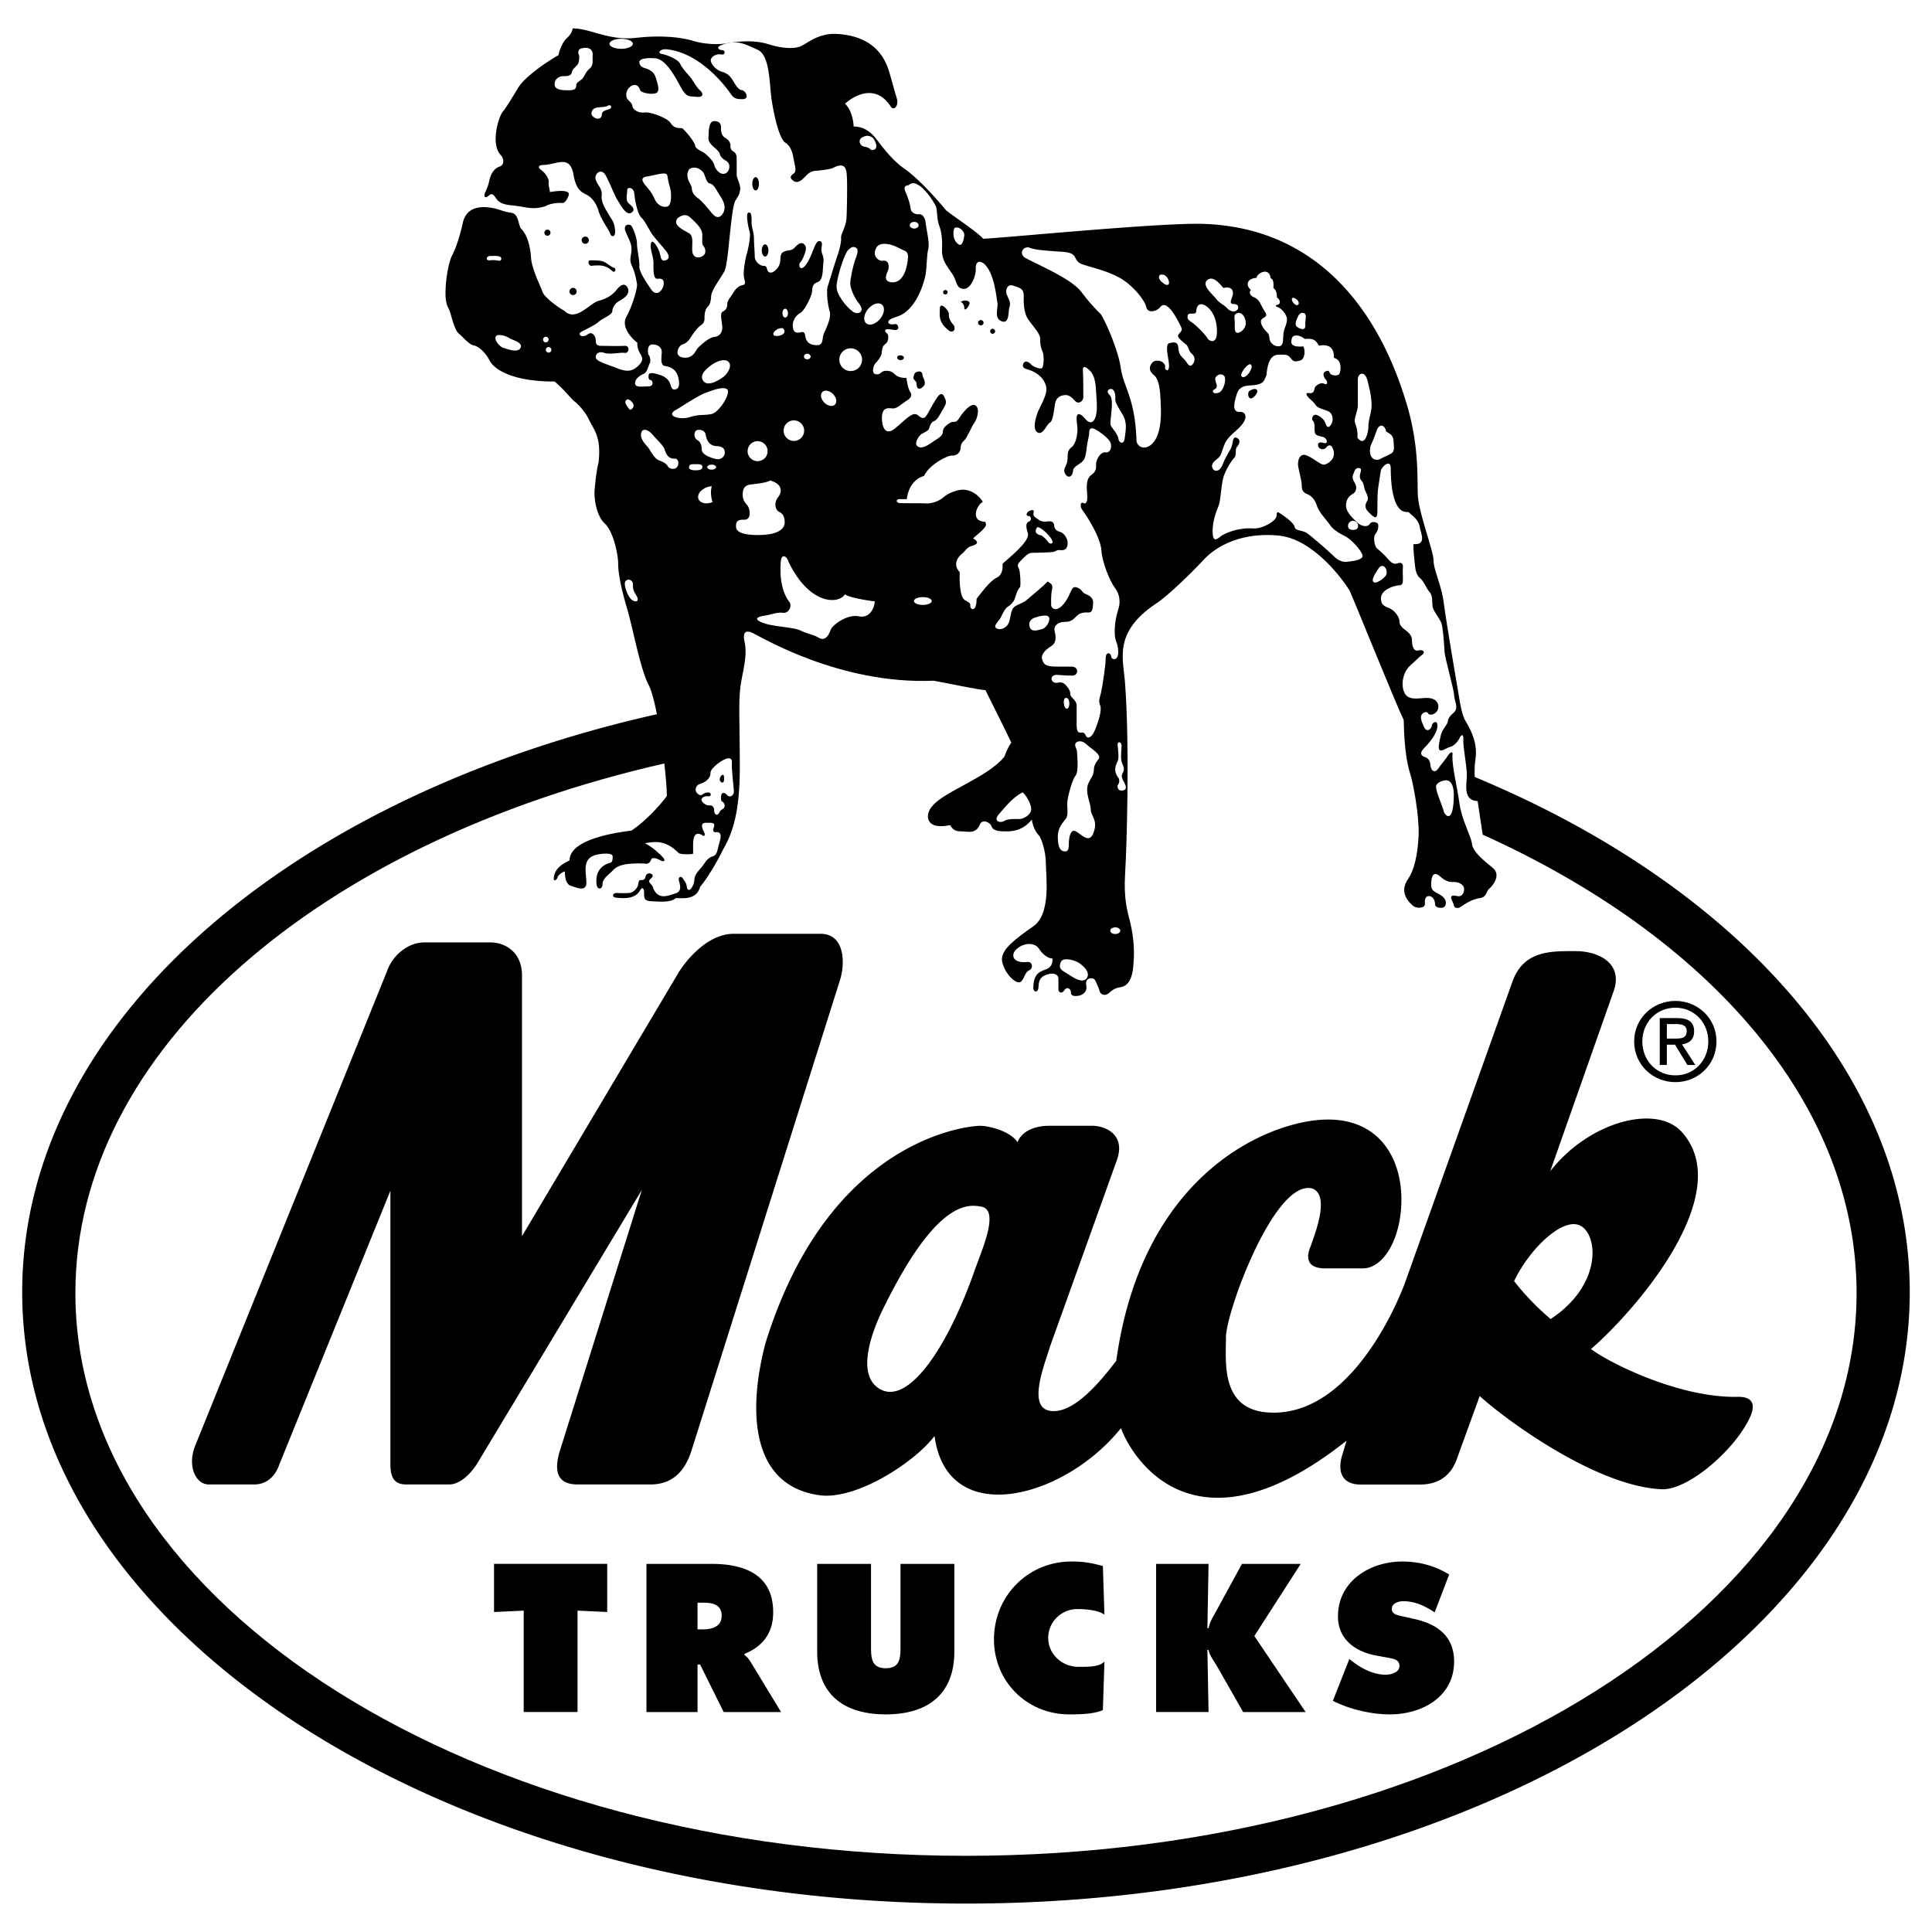
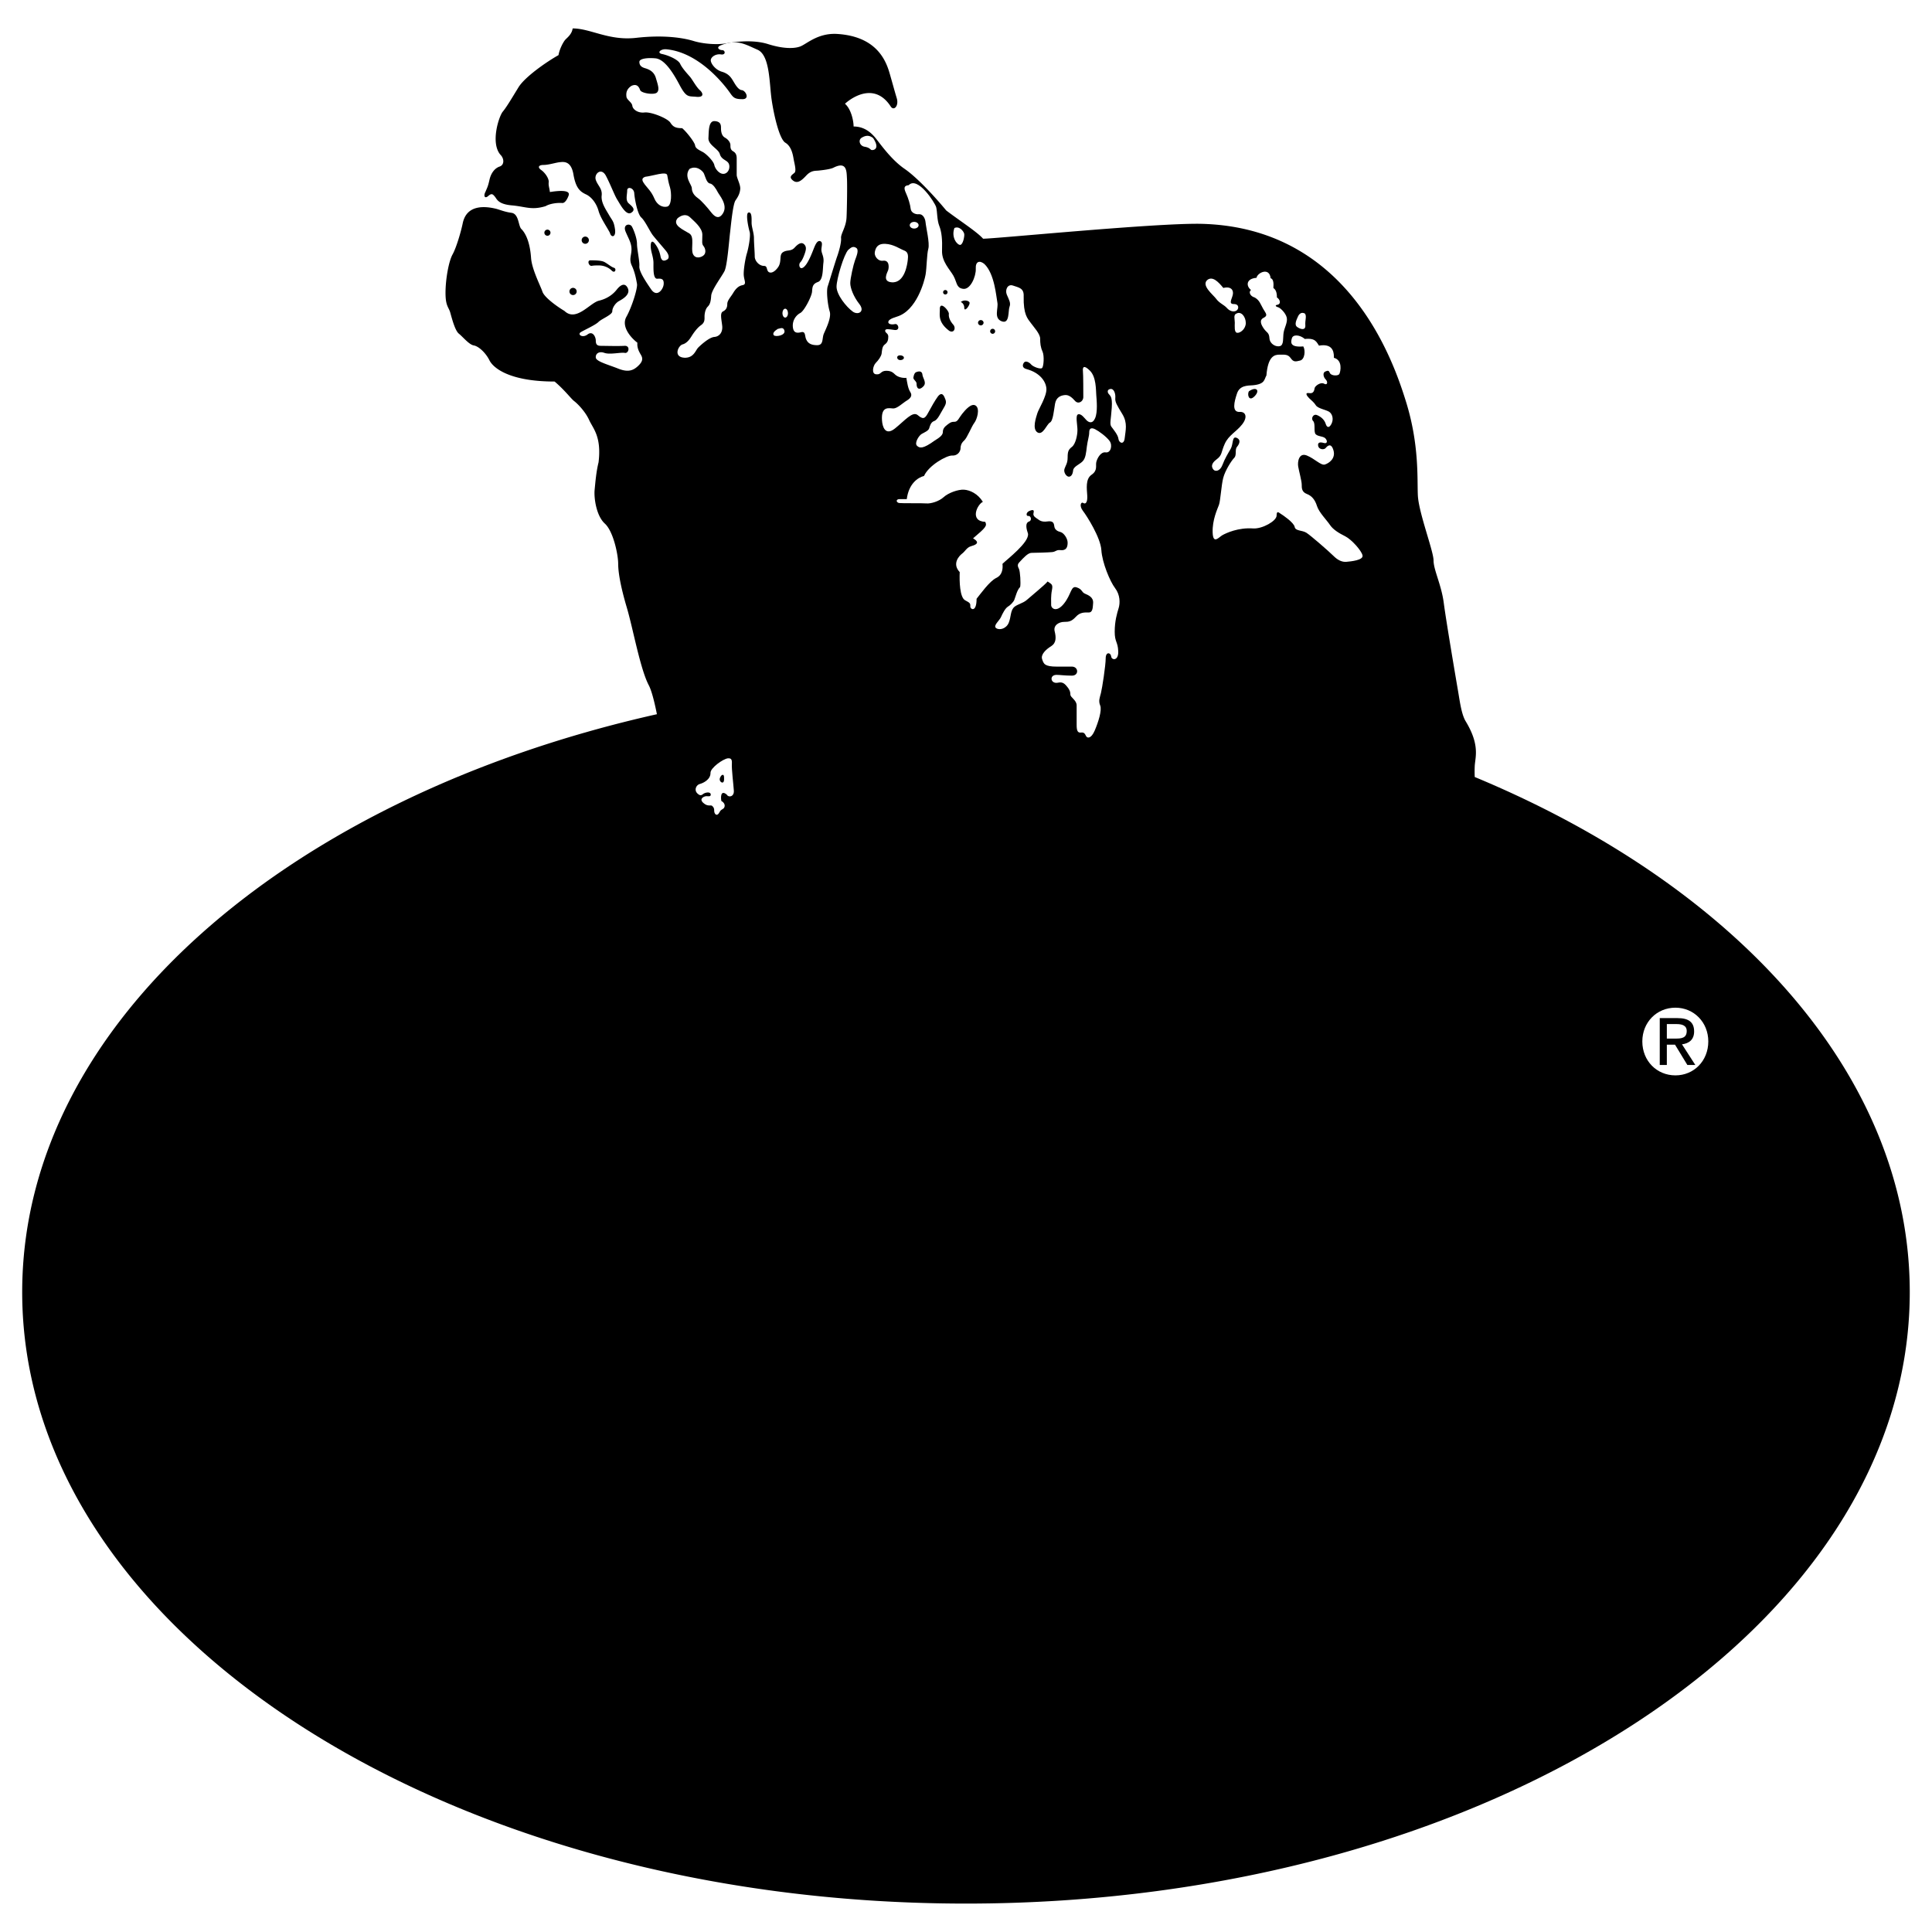
<svg xmlns="http://www.w3.org/2000/svg" height="2500" viewBox="0 0 192.756 192.756" width="2500">
  <g clip-rule="evenodd" fill-rule="evenodd">
    <path d="M0 0h192.756v192.756H0V0z" fill="#fff" />
    <path d="M147.135 77.522a12.353 12.353 0 0 1 0-1.091c.039-.861.549-2.074-.9-4.462-.43-.705-.588-1.997-.783-3.132s-1.174-6.89-1.408-8.691c-.236-1.801-1.018-3.288-1.018-4.228s-1.488-4.776-1.566-6.499c-.078-1.644.156-5.011-1.174-9.317-1.332-4.307-5.873-17.46-20.514-17.773-4.619-.079-20.436 1.487-21.688 1.487-.627-.705-2.349-1.801-3.68-2.819-1.097-1.331-2.897-3.288-4.15-4.149-1.253-.861-2.271-2.271-2.819-2.975-.548-.705-1.252-1.252-2.271-1.252 0-.549-.234-1.723-.861-2.271.783-.705 2.976-2.114 4.541.235.313.548.861 0 .627-.783-.235-.783-.313-1.096-.627-2.192-.313-1.096-1.018-3.993-5.402-4.228-1.879-.077-2.975 1.018-3.602 1.254-.626.234-1.722.234-3.21-.236-1.487-.469-3.288-.234-4.149-.078-.861.157-2.271.078-3.289-.234-1.018-.313-2.975-.626-5.715-.313-2.74.313-4.541-.939-6.342-.939-.078.548-.47.861-.705 1.096s-.626 1.018-.705 1.566c-1.253.705-3.367 2.192-3.993 3.21s-1.175 1.958-1.566 2.427c-.392.469-1.252 3.131-.235 4.306.392.392.392 1.018-.078 1.174s-.861.626-1.018 1.331-.235.783-.391 1.174c-.235.431-.079.744.273.431.353-.313.47-.156.666.078.195.235.313.744 1.683.861 1.37.118 1.958.509 3.367.078.47-.274 1.213-.352 1.684-.313.313 0 .566-.581.626-.783.196-.666-1.605-.353-1.879-.313-.039-.392-.157-.626-.118-.979.039-.352-.352-.939-.744-1.214-.392-.273-.274-.509.235-.509s1.213-.235 1.605-.274 1.135-.157 1.37 1.213.666 1.723 1.253 1.997c.587.273 1.057.939 1.252 1.644.196.705.783 1.527 1.135 2.192.118.509.626.47.509-.352-.117-.822-.273-.862-.587-1.409-.313-.548-.822-1.253-.744-1.958.079-.705-.391-.979-.587-1.566-.196-.587.548-1.292 1.018-.392s.861 1.958 1.136 2.388c.274.431.861 1.604 1.37 1.292.509-.313.117-.626-.235-.939-.352-.313-.156-.861-.156-1.292 0-.43.666-.274.705.274.039.549.312 2.075.704 2.428.392.352.861 1.409 1.175 1.8.313.392.861 1.018 1.252 1.488.392.47.353.783.157.9s-.548.274-.666-.313c-.117-.587-.312-.939-.548-1.252-.235-.313-.431-.313-.431.234 0 .548.274 1.057.274 1.684s-.039 1.605.392 1.566c.431-.04.665.039.626.548-.039.509-.665 1.37-1.253.509-.587-.861-1.213-1.801-1.174-2.31.039-.509-.235-1.683-.235-2.231 0-.548-.313-1.37-.509-1.723-.195-.353-.939-.235-.626.509.313.744.587 1.135.587 1.762 0 .626-.274.979.039 1.644s.431 1.37.509 1.801c.079.431-.509 2.31-1.057 3.289-.548.979.47 2.114 1.096 2.583-.039.47.118.822.353 1.213.235.392.157.705-.313 1.136-.47.43-.979.626-1.958.235-.979-.392-2.192-.705-2.231-1.096s.313-.666.861-.47c.548.195 1.644-.079 2.036 0 .391.078.587-.744-.039-.705-.626.04-1.997 0-2.349 0-.352 0-.509-.117-.509-.509s-.313-1.018-.822-.626c-.509.392-1.057 0-.666-.235.392-.235 1.449-.705 1.762-1.018.313-.313 1.371-.705 1.371-1.057 0-.353.313-.823.665-1.018.353-.196 1.214-.666.861-1.332-.352-.665-.9-.039-1.057.157-.157.195-.666.861-1.801 1.135-.904.219-2.271 2.153-3.445 1.018-.666-.391-1.996-1.331-2.192-1.918-.195-.587-1.057-2.231-1.135-3.367-.078-1.135-.352-2.231-.939-2.857-.352-.274-.241-1.541-1.018-1.645-.587-.078-.979-.235-1.488-.391-1.253-.313-2.976-.392-3.367 1.409-.157.783-.626 2.427-1.018 3.132-.392.705-.705 2.505-.705 3.836s.313 1.41.47 1.958c.156.548.47 1.801.861 2.114.392.312 1.018 1.096 1.488 1.174.47.079 1.175.705 1.566 1.488s2.036 2.114 6.499 2.114c1.018.861 1.644 1.723 1.958 1.958.313.235 1.096 1.018 1.487 1.879s1.252 1.644.939 4.228c-.235.939-.313 1.958-.391 2.74-.079.783.156 2.584 1.018 3.367.861.783 1.331 3.132 1.331 3.993s.235 2.271.861 4.385 1.331 6.107 2.192 7.751c.274.521.555 1.597.812 2.89-36.859 8.274-63.326 30.962-63.326 57.657 0 33.692 42.159 61.007 94.162 61.007 52.003 0 94.161-27.314 94.161-61.007.001-21.582-17.298-40.547-43.403-51.392z" />
    <path d="M147.59 79.112a10.528 10.528 0 0 1-.15-1.012l.15 1.012z" />
-     <path d="M96.378 185.155c-49.074 0-88.857-25.137-88.857-56.144 0-24.33 24.498-45.044 58.757-52.837.157 1.359.252 2.555.252 3.251-.705.939-2.036 2.427-3.523 3.445-1.253.156-6.185.783-6.185 2.975-.626.313-1.41.705-1.566 1.644-.079.587.313.313.391 0 .039-.156.392-.47.705-.548 0 .509.079 1.292.626 1.448.548.156 1.566.666 1.527-.392-.039-1.057-.47-2.427 1.096-2.74.352-.078 1.527-.235 1.527.196s-.078.587-.235.626c-.156.039-1.604.352-1.37 2.192.079.548.587.47.587-.039s.509-.9.861-1.213c.352-.313.548-.979 3.328-.861.352.078.548-.078.665-.392.118-.313.666-.078.939.079.392.195.509 0 .235-.313s-1.096-1.057-1.801-1.409c.744-.079 1.918-.509 3.406 1.018.353.117 1.174.117 1.409.039.039-.626-.247-2.552.939-1.84.157.156.313 0 .157-.313-.157-.313-.47-.939.196-.939s.979-.039.744.548c-.117.313.079.43.274.391.196-.039.626.039.353.9s-.196 1.37-.744 1.527-.822.783-1.057 1.057c-.235.274-.744.744-.744 1.292s-.587 1.449-.744.705c-.039-.431-.234-.587-.392-.861-.156-.273-.509-.195-.391.235s.313 1.057-.353 1.253c-.666.195-1.722.743-2.231-.548-.04-.313-.392-.431-.392-.666s.352-.313.352-.548c0-.235-.626-.47-.744.195-.039.196-.313.274-.431.235-.117-.039-.235.079-.274.431-.039.353-.469.822-.9.862-.431.039-1.213 0-1.213 0-.47-.04-.548.43-.079.469.47.04 1.762.235 2.349-.666.117-.313.391-.431.431.039.039.47-.157.939.704.979.861.039 1.958.157 2.467-.313.626 0 2.075.235 2.427-1.136.626-.705 1.645-2.388 2.271-3.68.979-1.684 1.684-3.797 1.684-8.182s-.157-6.655.078-8.221c.235-1.566.705-2.897.392-4.384-.156-.626-.078-1.253.783-.861.861.392 8.69 5.167 18.086 4.776 1.331.235 4.619.939 5.167.939.547 1.096 2.113 4.228 2.584 5.246-.314.392-.549 1.018-.705 1.409-1.645 2.036-5.951 3.445-7.125 4.854-.861.861-.783 2.506 1.723 1.958.313.548.626.626 1.174.626s1.41.313 1.8-.705c.236-.548 1.018-.234 1.176.235.156.47.939.47 1.486.47.549 0 1.645-.078 2.506-1.175.156.862.469 1.331.705 1.566.234.234.705 1.566.705 2.818 0 1.253.547 5.011-1.254 6.264s-3.131 2.271-3.131 3.288c0 .627.586 1.723 1.291 2.153.432.274.666.195.939-.431.273-.627.432-.548.627-.705.195-.156.273-.821-.393-.743-.664.078-1.33-.118-1.33-.666s.822-1.135 1.566-1.135c.742 0 .939.392 1.135.666s.705.783 1.213.783c0 .274 0 .822-.586 1.057-.588.235-1.332.353-1.332 1.918.039.431.471.431.51-.039.039-.469 0-1.135.979-1.369.273-.118 1.018-.118 1.018.469v1.058c0 .234.312.509.588.078.273-.431.664-.157.664.234s.471.353.744.313.93-.287.783-1.057c-.156-.822.744-.822.9-.47s.352.743.432 1.057c.078.313.508.588.979.156.469-.431.822-.509 1.135-.548s1.135-.312 1.252-2.191c.195-1.84-.117-3.484-.352-4.424-.234-.94-.627-2.192-.471-4.698s.471-12.527 0-18.948c-.156-2.427-1.252-5.089 3.055-7.986 1.252-.783 3.992-3.523 4.775-4.385.783-.861 3.123-2.811 7.438-2.427 3.523.313 6.498 4.462 7.125 5.48.627 1.41 4.697 11.509 5.402 12.918.078 3.602.471 4.776.705 5.559.234.783.861 3.993.783 5.951-.078 1.957-.471 3.523-1.018 4.306-.549.783-.705 1.723.469 2.741.354.274 1.213.274 1.176-.235-.039-.509.117-.783.469-.744.352.039.549.469.549.822s.586.392.822.313c.234-.078.469-.626-.08-1.096-.547-.47-1.135-.391-1.135-1.174 0-.783.195-1.448.9-.822.705.626 1.096.548 1.41.548.312 0 .979.196.979.705 0 .509-.312.783-.666.705-.352-.079-.822-.157-.547.431.078.176.176.352.195.509.029.233.391.352.705.117.312-.235 1.174-.783 1.879-.861.703-.079.664-.744.939-.939.273-.196 1.252-1.331.352-2.075-.822-.666-1.996-1.605-2.074-2.388-.078-.783-1.018-2.349-1.254-4.072-.234-1.722-.703-3.445-.703-4.698.117-.548-.217-.425-.471 0-.234.392-.627.783-.939 1.253s-.744.274-.783-.392c-.039-.391-.234-.666-.51-.744-.273-.078-.703-.313-.117-.9.588-.587 1.332-1.527 1.332-2.231s-.559-.235-.549-.079c.02.294-.488.881-.803.176-.312-.705-.428-1.086-.098-1.351.197-.157.451-.137.51 0 .076.18.469.235.822-.117.352-.352.391-1.41-.939-1.41-.744 0-1.84.313-2.232-.509-.391-.822-.156-2.075.588-2.74s.9-.861 1.174-1.057c.354-.274.117-.548-.391-.431-.51.118-.627-.587-.627-1.057s-.391-.783-.705-1.018c-.312-.235-.547-.47-.547-.861 0-.392-.432-.979-.861-1.213-.432-.235-.979-.235-.979-1.058 0-.822 1.213-1.253 1.801-1.292.391 0 .391-.274.391-.665 0-.392-.039-.783 0-1.175s-.273-.47-.549-.352c-.273.118-.586 0-.939-.43-.352-.431-.861-.862-1.096-1.058-.234-.195-.43-1.135-.156-1.448s.312-.705.273-.939-.664-.392-.861-.039c-.195.352-.861.195-1.174-.118s-1.213-1.018-1.174-1.801.508-.979.783-1.174c.273-.196.273-.666.156-.9s-.393-.548-.234-.939c.156-.392.234-.705.586-.666.354.039.156.392.117.587-.039.196-.078.47.158.705.234.235.195.705.391 1.057.195.353.273.705.195.861s-.469.626.078 1.174c.549.548.9.861.9-.039s0-1.879.078-2.349c.08-.47.197-1.41.275-1.762.078-.353.979-1.214.979-.196s.078 4.581 1.762 4.345c.43.431.979.705 1.135 1.488.039.509.783 1.84-.627 1.722-.039.548.117 1.84.156 2.192s.119.9.51 1.214c.391.313.588.979.939 1.37.352.391.234 1.135.312 1.526.08.392.705 1.136.861 1.566.156.431.275 1.958.314 2.78s.939 3.719.979 4.58c.039.47.469 1.135-.078 1.605-.549.47-.549.705-.588.939s-.549.744-.666 1.253-.352 1.371-.117 1.527.666-.235 1.018-.313c.354-.078.783-.509.939-.861.158-.352.432-.548.393.157s.352 2.623.352 3.484c0 .851-.453 2.574 1.078 2.619l.498 3.347c22.584 10.18 37.307 26.871 37.307 45.734.002 31.012-39.781 56.148-88.854 56.148zM62.331 58.197c0 .47.353 1.488.822 1.723s.626-.078.313-.548c-.313-.47-.336-.781-.313-1.057.039-.47-.704-.744-.822-.118z" fill="#fff" />
    <path d="M72.629 75.657c-.509.059-1.756.973-1.742 1.448.02.686-.763 1.038-1.076 1.116-.313.078-.607.567-.235.939.196.195.372.234.548.078.207-.184.743-.274.783 0 .039.274-.235.196-.431.196s-.783.235-.313.666c.47.431.744.157.9.313.156.157.195.235.195.509s.274.626.548.079c.117-.235.274-.235.391-.353.118-.117.235-.47-.234-.744-.04-.235-.118-1.174.548-.626.157.313.744.235.705-.392-.039-.626-.235-2.153-.196-2.701.04-.547-.194-.528-.391-.528z" fill="#fff" />
    <path d="M71.987 77.356c-.118.137-.235.333-.157.528.078.196.392.353.411-.098s-.058-.567-.254-.43z" />
-     <path d="M77.926 55.852c-.118.901-.157 2.936.822 4.189.313.392-.039 1.174-.626 1.096-.587-.079-1.213.196-1.761.274-.548.078-1.371.274-.313.705s3.054.431 3.797.783c.744.353 1.331.431 1.723.666.391.235.9.431 1.331-.783.195-.431 1.604-1.526 2.779-1.292 1.174.235 1.565-.939 1.605-1.487-.626-.079-2.505-.353-2.975-.705-.666 1.018-3.562 1.057-5.637-3.25-.197-.627-.667-.744-.745-.196zM92.072 60.352c.489 0 .886-.173.886-.388s-.397-.388-.886-.388-.886.173-.886.388.397.388.886.388zM71.02 48.52c-.626 0-1.371.509-1.371 1.057 0 .548.705.822 1.449.509-.157-.392-.235-1.097-.078-1.566zM75.587 46.01a.997.997 0 1 0 0-1.994.997.997 0 0 0 0 1.994zM79.207 43.992a1.025 1.025 0 1 0-.001-2.05 1.025 1.025 0 0 0 .001 2.05zM83.106 39.308c-.346-.346-.819-.434-1.057-.196-.237.238-.15.711.196 1.057s.819.434 1.057.196.151-.711-.196-1.057zM84.873 37.021a1.135 1.135 0 1 0 0-2.27 1.135 1.135 0 0 0 0 2.27zM87.801 31.824c.433-.516.517-1.156.189-1.432s-.944-.08-1.377.435c-.432.515-.517 1.156-.188 1.431.327.276.943.081 1.376-.434zM80.544 35.848c.184 0 .332-.124.332-.276 0-.153-.148-.277-.332-.277s-.332.124-.332.277c0 .152.149.276.332.276zM49.468 33.567c-.195.313.353 1.018.744 1.135.392.118 1.448.548 1.723 0 .273-.548-.861-.783-1.136-.979-.274-.195-1.134-.469-1.331-.156zM54.459 34.156a.277.277 0 1 0 0-.554.277.277 0 0 0 0 .554zM54.734 35.179a.277.277 0 1 0 0-.554.277.277 0 0 0 0 .554zM48.834 25.539c.47 0 .822-.039 1.057.079s.12.46-.156.392c-.157-.04-.592-.085-.822-.04-.391.078-.509-.313-.079-.431zM64.692 35.38c-.117-.509-.039-1.057.47-1.018.509.04.861.313.861.744s-.196 1.331.313 1.409c.509.078 1.018.274 1.253.9.235.626.235 1.292-.117 1.409-.353.118-.47-.039-.587-.47-.117-.431-.509-.783-1.018-.939-.509-.156-1.057-.313-1.135-.039-.079.274 0 .548.195.548.196 0 .353.626-.235.626-.587 0-1.331.157-1.331-.313s.509-.783.861-.94c.353-.156.431-.705.587-1.018s.04-.742-.117-.899zM62.408 40.019c-.117.195.274.665.392.822.117.156.665-.274.273-.705-.39-.431-.547-.313-.665-.117zM70.751 36.596c.548-.47 1.487-.9 1.918-.509.431.392-.079 1.213-.509 1.527-.431.313-1.488.979-1.958.431s.157-1.135.549-1.449zM67.533 40.84c.47-.274 2.114-1.37 2.858-1.644s1.879-.705 2.192-.313c.313.391-.822 2.271-1.604 2.427-.783.157-1.175 0-2.192.313-1.019.313-2.507-.157-1.254-.783zM69.574 43.914c-.431-.313-.313-.861-.079-.979s.822-.039.9.392.274 1.135 1.057 1.174c.783.039.861.391.861.666 0 .274-.274.822-1.057.587-.783-.234-1.253-.509-1.253-.979s-.194-.743-.429-.861zM64.107 42.938c.47-.235.939.352 1.214.666.274.313.861.861.979 1.214.117.352.313.979 1.018.939.51-.029.509 1.057-.196 1.018s-.215-.45-1.331-.822c-.587-.235-.861-1.018-1.214-1.409-.352-.393-.901-1.019-.47-1.606zM68.745 46.588c.039-.313.352-.274.626-.274s.705-.039.705.274c0 .312-.428.333-.666.333-.235-.001-.705-.021-.665-.333zM71.003 46.856c.245 0 .443-.112.443-.249 0-.138-.198-.25-.443-.25s-.443.112-.443.25c.001.138.199.249.443.249zM74.962 48.33c-.666.079-.862.392-.862 1.018s.313.861.509 1.135c.195.274.431 1.409-.392 1.37s-.783.431-.783.666.04.861 2.192.861c2.153 0 2.662-.705 2.662-1.252 0-.549-.156-.862-.548-1.058-.392-.195-.548-.9-.118-1.448s.47-1.331-.783-1.683c-.428.235-1.212.313-1.877.391zM99.752 81.129c.391-.431 1.213-1.527 2.27-2.075.393.313.861 1.174.861 1.683 0 .509-.705.979-1.213.979-.51 0-1.096-.039-1.488.196-.391.234-1.213.039-.43-.783zM111.271 93.188c.275 0 .498-.148.498-.332s-.223-.332-.498-.332-.498.148-.498.332.223.332.498.332zM105.889 95.891c.312-.392 1.408-.079 1.84.234.43.312 1.057.9.705 1.448-.354.548-1.176.078-1.762-.313-.623-.414-1.215-.548-.783-1.369zM107.418 74.038c-.354.313.039.626.039.979 0 .352.195 1.957-.158 2.388-.352.431-.82 2.231-.82 2.779s.117 1.175-.158 1.527c-.273.353-.781.862-.781 1.762 0 .901.195 1.371.547 1.449.354.078.549 0 .549-.666s.156-1.644.742-1.292c.588.353 1.322 1.222 1.723.118.471-1.292-.273-1.645-.273-2.31 0-.666-.627-1.762-.234-2.623.311-.685.508-.705.549-1.449.014-.276.156-.587.469-.979s-.705-1.018-1.018-1.292c-.317-.274-.668-.626-1.176-.391zM111.51 74.375c.039.509.156 1.214 0 1.566s-.51.94.117 1.723a.705.705 0 0 1-.078.626c-.117.156-.039.626.391.587.432-.039.471-.313.275-.705-.197-.392-.393-.666-.236-.979.158-.312.236-.47 0-.979-.234-.509-.078-1.409-.078-1.801s-.43-.547-.391-.038zM106.277 69.646c-.275.157-.119 1.136.195 1.057.313-.078.313-1.214-.195-1.057zM102.305 25.74c1.723.9 4.619 2.114 5.598 3.406.979 1.292 1.566 1.84 1.879 2.153.312.313 1.762 3.484 2.035 5.402.275 1.918 1.41 2.975 1.566 7.125-.039.783.939 1.252 1.723.274s.744-2.897.705-3.68c-.039-.783-.039-2.466-.666-2.976-.627-.509-.432-.939-.195-1.253.234-.312.861-.234 1.096 0 .234.235.195.274.195.509s.393.47.393-.196-.471-2.153.039-2.271c.508-.117.859-.156.9.548.039.705.469.9.703 1.213.236.313.432.744.744.313.314-.431.117-.822-.156-1.057s-.312-.705-.51-.861c-.195-.157-.861-.666-.822-.9.041-.235.471-.431.354-.744-.117-.313-.744-1.527-1.174-1.958-.432-.431-.705-.47-.979-.118-.275.353-1.215.666-1.371-.039-.156-.705-1.371-2.192-2.623-2.897s-2.818-1.057-3.289-1.213c-.469-.157-.9-.195-1.174-.822-.273-.626-1.174-.548-2.035-.626-.861-.079-1.918-.118-2.506-.353-.587-.231-1.174.552-.43 1.021zM115.721 27.429c-.195.235-.039.509.195.705.234.195.469.392.666.235.195-.157-.158-1.175-.861-.94zM119.34 31.15c-.156.176-.215.137-.352.137s-.449-.02-.488.176-.061.411.332.646c.391.235 1.371 1.193 1.625 1.625.176.333.979.666.959-.685s-.529-2.192-1.195-2.584c-.41-.215-.842-.176-.881.685zM121.307 37.62c.176-.254.549-.392.822-.117.273.274-.039 1.526-.549 1.683-.59.181-.725-.196-.391-.352.375-.178.156-.548.117-.705-.038-.156-.117-.431.001-.509zM124.139 36.792c.215-.235.475-.554.666-.411.312.234-.447 1.461-.881 1.213-.276-.156.137-.665.215-.802zM128.92 29.75c.156-.157.803.274.627.607-.178.332-.803-.334-.627-.607zM143.303 78.697c.039.411.607 1.742.725 2.212s.979 1.37 1.018-1.488c.02-1.213-.373-1.762-1.135-1.507-.765.255-.647.627-.608.783zM134.996 52.87c.275 0 .498-.105.498-.381a.499.499 0 1 0-.996 0c0 .275.223.381.498.381zM137.594 56.624c-.273.43-.783 1.135-.588 1.409s.861-.157 1.215-.548c.351-.392-.078-1.41-.627-.861zM136.734 44.5c.234-.509.391-.9.625-1.565.236-.666.783-.626.939.117.432.274.705.353.744 1.018.039.666.117.979-.312 1.214-.432.235-.666.313-1.018.509-.353.195-1.253.117-.978-1.293zM135.432 43.661c.039-.627-.078-1.018-.234-1.449s.273-1.213.273-1.762v-2.584c0-.626.705-.979.98.157.273 1.135.352 1.488.391 2.271.039.783-.312 1.526-.312 2.192-.001.666-.354 2.193-1.098 1.175zM61.974 4.869c.642 0 1.163-.223 1.163-.498s-.521-.499-1.163-.499-1.163.223-1.163.499.521.498 1.163.498zM57.722 5.401c-.078-.392.039-.587.626-.626.587-.039.822.313.783.783-.039.47.118.94-.313 1.292-.431.353-.509.861-.822 1.097-.313.234-.509.313-.509.626s-.235.431-.705.431-1.448.039-1.448-.587.548-.822.9-.822.743 0 .822-.392c.078-.392.509-.587.626-.861.119-.275.158-.784.04-.941zM59.146 11.608c-.235-.196-.157-.666.234-.822.392-.157.9-.039 1.253-.235s.509.235.117.352c-.392.118-.705.196-.705.548.001.353-.43.588-.899.157zM54.459 13.146a.277.277 0 1 0 0 0z" fill="#fff" />
    <path d="M54.617 23.521a.305.305 0 1 0-.305-.305c0 .169.136.305.305.305zM57.174 29.439a.36.36 0 1 0 0-.72.36.36 0 0 0 0 .72zM58.393 24.324a.36.36 0 1 0 0-.72.36.36 0 0 0 0 .72zM58.872 25.974c.431 0 1.096 0 1.409.157.313.156.705.509.979.587.274.078.118.626-.234.274-.338-.338-.822-.509-1.253-.509s-.47 0-.744.039c-.275.039-.471-.509-.157-.548z" />
    <path d="M67.606 21.771c.431-.353.901-.431 1.253-.079.353.352 1.214 1.018 1.214 1.723s-.078.9.117 1.135c.196.235.274.666.039.9-.234.235-.861.431-1.096-.118-.235-.548.195-1.683-.353-2.036-.547-.351-1.761-.821-1.174-1.525zM68.789 16.855c.704-.392 1.331.196 1.448.47.118.274.274.94.587.979.313.039.626.548.783.861.157.313 1.018 1.253.548 2.075-.47.822-.979.235-1.252-.117s-.9-1.096-1.292-1.37-.587-.626-.587-.979c-.001-.353-.823-1.136-.235-1.919zM64.379 17.637c.744-.078 2.114-.587 2.192-.156.078.43.117.704.274 1.213.157.509.196 1.8-.274 1.918s-1.018-.157-1.292-.822c-.274-.666-.705-1.058-.939-1.37-.235-.314-.43-.627.039-.783z" fill="#fff" />
    <path d="M63.01 8.56c-.548.352-.548.783-.509 1.096.039.313.548.548.587.9.04.353.548.744 1.214.666.666-.079 2.31.587 2.583 1.018s.548.548 1.174.548c.431.353 1.253 1.41 1.292 1.723.039.313.431.47.783.666.352.196 1.057.9 1.135 1.292.079.391.549.979 1.018.861.47-.117.587-.744.392-1.057s-.705-.353-.861-.9c-.157-.548-1.175-.9-1.136-1.605s0-1.723.626-1.684.626.431.626.705c0 .274.039.744.392.94.352.196.548.509.548.744s0 .47.274.626c.274.157.352.392.352.705v1.644c0 .313.392.979.353 1.41-.039.43-.196.743-.47 1.135s-.47 2.623-.548 3.25c-.079.626-.274 3.25-.548 3.797s-1.292 1.879-1.331 2.466c-.039.588-.117.862-.352 1.097s-.313.705-.313.979.04.587-.352.861c-.392.274-.744.783-.94 1.096-.195.313-.47.705-.9.822-.431.118-.979 1.292.235 1.331.9 0 1.057-.744 1.331-1.018s1.096-1.018 1.604-1.057c.509-.039.862-.47.783-1.135-.078-.666-.234-1.253.079-1.409.313-.157.43-.392.43-.744 0-.353.353-.705.587-1.097.235-.391.509-.705.94-.783.43-.078.156-.47.117-.979s.156-1.684.313-2.192.392-1.762.274-2.153c-.118-.392-.431-1.84-.118-1.918.35-.087.313.587.313 1.018s.235 1.018.235 1.527c0 .509.079 1.41.079 1.84 0 .43.43.939.939.939.313 0 .235.353.392.548.157.195.548.195.979-.392s.078-1.252.509-1.526.783-.039 1.174-.47c.392-.43.705-.548.939-.313.235.235.196.509.079.861-.118.353-.274.744-.47.939s-.079.822.352.47.822-1.409.979-1.801c.157-.392.353-.9.666-.783.313.118.078.587.117.939.039.353.274.627.196 1.214s0 1.723-.548 1.918c-.548.196-.548.509-.587.979-.04.47-.783 1.918-1.174 2.114a1.425 1.425 0 0 0-.744 1.331c.039.626.352.705.822.587s.353.352.509.705c.157.353.431.587 1.096.587.666 0 .47-.665.666-1.135s.783-1.605.587-2.231c-.196-.626-.353-2.036-.196-2.506.157-.469.744-2.427.939-2.975.196-.549.431-1.41.391-1.84-.039-.431.509-1.096.548-2.075.04-.783.079-3.171.04-3.876-.04-.704 0-1.761-1.371-1.057-.352.157-1.096.235-1.448.274-.353.039-.744-.039-1.253.509-.509.548-.9.822-1.331.47-.431-.353-.079-.548.156-.744s0-.939-.078-1.409-.235-1.253-.822-1.605-1.135-2.701-1.37-4.306c-.235-1.605-.156-4.424-1.409-4.972-1.253-.548-2.075-1.097-3.68-.431-.47.195-.157.47.156.47s.392.509-.117.43c-.509-.078-.979.235-1.018.548s.431.979 1.096 1.175c.666.195.9.548 1.096.861s.509.94.9.979.822.9.079.9c-.744 0-.901-.117-1.253-.626-.353-.509-2.897-3.993-6.303-4.345-.587-.079-1.057.353-.47.469.587.118 1.605.548 1.801.979.195.431.744 1.018.979 1.292s.626 1.018.979 1.331c.353.313.431.744-.353.665-.783-.078-.979.118-1.683-1.213S66.257 5.9 65.396 5.821c-.861-.079-1.605.039-1.605.352s.157.509.548.626.9.313 1.096.979.391 1.175.117 1.449-1.566.078-1.683-.235c-.115-.315-.311-.668-.859-.432zM87.112 13.776c-.392-.313-.744-.274-1.136-.039-.391.235-.195.822.274.9s.548.235.666.313.979.001.196-1.174z" fill="#fff" />
-     <path d="M75.39 19.002c.184 0 .332-.297.332-.665 0-.367-.148-.664-.332-.664s-.332.297-.332.664c0 .368.149.665.332.665zM76.334 25.596c.184 0 .332-.272.332-.609 0-.336-.148-.609-.332-.609s-.332.273-.332.609c0 .337.149.609.332.609z" />
    <path d="M78.341 31.686c.152 0 .276-.198.276-.442s-.123-.444-.276-.444c-.153 0-.277.198-.277.443s.124.443.277.443zM77.594 32.818c-.313.195-.548.431-.392.626.156.196 1.207.031 1.057-.47-.117-.391-.43-.195-.665-.156zM88.103 26.012c-.509.078-.901-.47-.823-.861.079-.392.235-.861 1.057-.822s1.448.509 1.879.666.392.587.353.939c-.039.353-.278 2.337-1.605 2.231-.979-.078-.431-.979-.352-1.213.078-.236.156-1.019-.509-.94zM84.636 24.924c-.431.431-1.174 2.896-1.174 3.68s.939 1.996 1.644 2.505c.548.353 1.214-.039.626-.783-.587-.744-.901-1.605-.901-2.075s.313-1.84.47-2.271.431-1.057.118-1.252c-.313-.196-.509-.039-.783.196zM91.207 22.802c.245 0 .443-.149.443-.333 0-.183-.198-.332-.443-.332s-.442.149-.442.332c-.001.184.197.333.442.333zM95.222 22.749c.509-.235.939.352.979.587.039.235-.118 1.057-.392 1.096-.273.04-.939-.704-.587-1.683z" fill="#fff" />
    <path d="M90.661 18.476c-.47.039-.509.274-.274.783s.431 1.174.47 1.566c.039.391.469.587.822.548s.626.352.666.822c.04.47.43 2.075.274 2.623-.156.548-.156 1.918-.274 2.583-.118.666-.9 3.602-2.858 4.189-.626.196-.861.353-.861.548 0 .196.313.274.665.196.353-.078.548.666-.039.587-.587-.079-.939-.157-.939.079 0 .234.313.234.313.587 0 .352-.079.587-.353.783s-.274.626-.313.901c-.039.273-.313.665-.587.939-.274.274-.47 1.135.078 1.135.47.039.392-.352.979-.352s.744.274.939.431c.195.156.587.313 1.057.274.078.431.156 1.057.391 1.409.235.353.04.626-.352.861-.392.235-.94.783-1.331.783-.392 0-1.253-.313-1.135 1.213.039.587.313 1.566 1.292.783.979-.783 1.762-1.761 2.271-1.331.509.43.705.391 1.018-.196.313-.587.744-1.331.979-1.645.235-.313.47-.391.666.039.196.431.235.588-.078 1.097s-.587 1.174-.939 1.292c-.352.118-.431.509-.509.744-.079.235-.47.392-.744.548s-.744.9-.47 1.174.626.313 1.762-.509c.509-.313.822-.548.822-.861s.157-.509.47-.744c.313-.234.392-.274.705-.274.313 0 .431-.391.744-.783s.94-1.135 1.369-.822c.432.313.119 1.37-.156 1.723-.273.353-.704 1.488-1.017 1.762-.313.274-.352.587-.352.783s-.196.744-.862.705c-.548 0-2.31.979-2.779 2.036-.626.156-1.526.783-1.722 2.31h-.705c-.431 0-.353.353-.04.392s2.271 0 2.702.039 1.252-.196 1.722-.626 1.449-.783 2.036-.744c.587.039 1.371.392 1.878 1.213-.547.235-1.37 1.918.236 1.997.195.392.078.548-1.215 1.644.393.235.723.532-.195.783-.432.118-.588.509-.901.744-.313.235-1.018 1.018-.235 1.84-.039.9 0 2.545.548 2.818.548.274.509.353.509.626 0 .274.625.626.625-.783.354-.431 1.293-1.762 1.959-2.075.664-.313.664-1.018.625-1.41.432-.43 2.701-2.153 2.545-3.014-.117-.352-.352-1.057.117-1.213.314-.117.158-.587-.078-.548-.234.04-.273-.352.117-.509.393-.157.471-.078.393.235-.078.313.273.47.43.587.158.118.393.313.939.235.549-.078.666.117.705.47s.314.509.627.587c.312.079.705.626.705 1.058 0 .43-.119.822-.744.743-.393-.039-.432.157-.783.196-.352.039-1.723.078-2.074.078-.354 0-.783.47-1.215.939-.234.235-.156.431-.039.665.117.235.195 1.449.117 1.801-.312.313-.436.913-.586 1.292-.078.195-.391.53-.627.665-.273.157-.549.705-.705 1.057s-.822.861-.469 1.096c.352.235 1.018.039 1.252-.548.234-.587.156-1.096.471-1.488.252-.315.939-.431 1.33-.783.393-.353 1.84-1.527 2.074-1.84.393.274.549.274.432.861s-.078 1.135-.078 1.488c0 .352.547.783 1.291-.157s.666-1.801 1.254-1.605c.586.196.469.47.822.626.352.156.859.353.82.939-.039.352 0 .939-.43.939s-.861-.039-1.291.431c-.432.47-.705.509-1.176.509-.469 0-1.096.313-.939.939.156.627.156 1.175-.352 1.488-.51.313-1.057.822-.9 1.292.156.469.234.744 1.488.744h1.525c.627.039.666.9-.039.9s-1.213-.078-1.527-.078c-.312 0-.508.156-.508.391s.234.47.627.392c.391-.078.586 0 .859.313.275.313.393.548.393.861 0 .313.627.548.627 1.096v1.958c0 .587.117.783.43.744.314-.039.393.118.51.353s.508.274.861-.548c.352-.822.744-2.035.547-2.505-.195-.47-.039-.783.078-1.252.119-.47.471-2.74.471-3.445 0-.705.508-.587.547-.196.039.392.744.47.705-.509-.039-.979-.352-.9-.352-1.958 0-1.057.234-1.84.391-2.349s.156-1.331-.352-1.997c-.51-.666-1.291-2.544-1.371-3.797-.078-1.252-1.447-3.406-1.84-3.915-.391-.509-.195-.939.039-.783.236.156.432-.078.393-.744-.039-.666-.195-1.644.43-2.074.627-.431.393-.901.471-1.253.078-.353.43-1.058.939-.979.508.078.705-.705.391-1.136-.312-.431-1.057-.979-1.447-1.175-.393-.195-.588-.078-.588.313s-.156.783-.234 1.409c-.078.627-.117 1.175-.432 1.488-.312.313-.9.509-.939.9-.039.391-.195.626-.43.626-.236 0-.549-.431-.432-.783.117-.352.314-.548.314-1.135 0-.588.078-.783.43-1.058.354-.274.549-1.135.549-1.683s-.234-1.487.078-1.566c.312-.078.627.392.822.587s.586.43.861-.196c.273-.626.156-1.801.117-2.31-.039-.509 0-1.801-.627-2.427-.627-.626-.744-.353-.705.039s.039 2.114.039 2.583-.508.744-.82.392c-.314-.352-.627-.626-1.02-.587-.391.039-.861.195-.979.861-.117.666-.195 1.722-.508 1.879-.314.156-.705 1.331-1.254.979-.547-.353-.117-1.527 0-1.918.117-.392.939-1.684.9-2.427s-.664-1.605-1.957-1.958c-.51-.117-.43-.47-.273-.666s.508-.039.705.196c.195.235.939.509 1.096.353.156-.157.234-1.214.039-1.645s-.234-.822-.234-1.292c0-.469-.627-1.135-.939-1.565-.314-.431-.744-.822-.705-2.662.039-.822-.51-.861-1.057-1.057-.549-.196-.822.43-.627.9s.43.822.273 1.213c-.156.392.039 1.762-.783 1.449s-.312-1.292-.43-1.879c-.117-.587-.273-2.857-1.293-3.836-.469-.392-.9-.274-.861.47.039.744-.547 2.192-1.33 1.996-.626-.117-.548-.665-.9-1.292-.353-.626-1.175-1.41-1.136-2.505.039-1.097-.039-1.879-.274-2.466-.235-.587-.196-1.449-.313-1.879-.119-.427-1.841-3.128-2.741-2.188z" fill="#fff" />
    <path d="M89.517 35.689c.039.352.666.274.666 0s-.705-.352-.666 0zM91.366 37.149c.353-.157.626-.118.666.235s.43.783.118 1.135c-.313.353-.705.431-.705-.274-.039-.235-.353-.392-.313-.587.038-.196.077-.391.234-.509zM93.768 30.894c0 .548-.196 1.253.939 2.113.47.274.705-.273.392-.626s-.47-.744-.431-1.057c.039-.313-.939-1.409-.9-.43zM94.315 29.379a.221.221 0 1 0 0-.443.221.221 0 0 0 0 .443zM97.855 32.464a.277.277 0 0 0 .277-.276.278.278 0 0 0-.554 0c0 .152.125.276.277.276zM99.037 33.302c.137 0 .248-.111.248-.249s-.111-.249-.248-.249a.249.249 0 1 0 0 .498zM95.852 30.144c.235-.235.705-.196.861 0 .157.195-.509 1.108-.509.548 0-.314-.235-.548-.352-.548z" />
    <path d="M110.568 39.241c.195.274.43.274.352 1.449s-.234 1.605-.039 1.879c.197.274.666.822.705 1.213.039.392.549.666.627-.078.078-.744.312-1.487-.236-2.388-.547-.9-.742-1.213-.703-1.605s-.117-.979-.51-.9c-.391.078-.196.43-.196.43zM120.486 27.907c.508-.353 1.057.196 1.566.822.781-.195 1.057.235.938.705-.117.47-.43.901.119.901.547 0 .508.509.234.665-.273.157-.666.04-.939-.274-.273-.313-.744-.47-1.057-.9-.314-.432-1.566-1.371-.861-1.919zM123.354 31.287c-.314.118-.158.548-.158.9s-.078.979.236 1.018c.312.039.861-.392.861-.979 0-.586-.432-1.213-.939-.939zM130.195 31.286c-.354-.195-.588.039-.705.313-.117.274-.393.783-.078 1.018.312.235.861.392.822-.157-.039-.547.157-.899-.039-1.174zM125.363 27.718c.078-.509 1.291-1.096 1.408.039.275.079.314.47.275.979.234.157.352.431.352.939.312.196.471.666 0 .744-.234.039-.078.196.117.235s.744.548.861 1.018c.117.47-.234 1.018-.312 1.526s.039 1.214-.354 1.331c-.391.118-1.018-.195-1.057-.783-.039-.587-.273-.548-.547-.939-.275-.392-.51-.862-.039-1.096.469-.235.234-.431-.041-.9-.273-.47-.352-.861-.859-1.136-.432-.117-.627-.548-.354-.744-.506-.391-.506-1.135.55-1.213zM126.352 37.457c-.234.392-.117.861-1.332.979-.547.039-1.33 0-1.604.822-.275.822-.549 1.879.273 1.84.588-.039.822.509.234 1.252-.586.744-1.33 1.057-1.723 1.918-.391.861-.234 1.135-.822 1.566-.586.431-.508.783-.312 1.018.195.234.666.156.9-.47.234-.626.549-1.135.822-1.605s.117-1.292.588-1.096c.469.196.273.626.039.901-.236.273 0 .822-.275 1.096-.273.274-.9 1.253-1.096 1.997s-.273 2.271-.43 2.701c-.158.431-.666 1.488-.627 2.741.039 1.252.627.469.979.273.354-.195 1.566-.783 3.094-.665.898.039 2.309-.744 2.309-1.292s.234-.274.432-.157c.195.118 1.291.861 1.369 1.292s.744.313 1.174.587c.432.274 2.271 1.879 2.701 2.31.432.431.861.626 1.293.587.43-.039 1.684-.156 1.605-.626-.078-.469-1.098-1.605-1.723-1.918-.627-.313-1.215-.666-1.527-1.135s-1.096-1.253-1.293-1.879c-.195-.626-.508-1.018-1.018-1.214-.508-.195-.508-.587-.508-.939s-.273-1.331-.352-1.801c-.08-.47.078-1.409.859-1.096.783.313 1.41 1.018 1.801.901.393-.118 1.098-.587.861-1.41-.234-.822-.625-.43-.781-.234-.158.196-.666.156-.744-.196s.156-.431.547-.313c.393.117.393-.235.156-.47-.234-.235-.9-.156-1.018-.509-.117-.352.039-.979-.195-1.213-.234-.235 0-.744.391-.587.393.157.744.47.863.862.117.391.352.469.586 0 .234-.47.078-1.019-.273-1.214-.354-.196-1.096-.313-1.293-.626-.195-.313-.43-.47-.664-.705-.236-.235-.471-.587 0-.509.469.079.508-.313.547-.509s.588-.626.939-.43c.354.195.393-.196.158-.431-.236-.235-.314-.666-.041-.783.275-.118.354-.118.471.156.117.274.822.313.939.079.117-.235.352-1.371-.549-1.605 0-.313.078-1.488-1.486-1.214-.234-.313-.314-.783-1.41-.665-.508-.431-1.174-.47-1.291-.079-.117.392-.236.939 1.135.822.234.391.156 1.292-.312 1.409-.471.118-.666.157-.939-.235-.275-.392-.588-.353-1.098-.353-.507-.001-1.173.117-1.329 2.074z" fill="#fff" />
    <path d="M124.611 39.034c-.195.274-.039 1.096.549.509.586-.587.195-1.018-.549-.509z" />
-     <path d="M103.445 52.65c-.156.274-.273.626.471.783.352.235.549.47.666.666.117.196.625.235.352-.274-.274-.509-1.33-1.449-1.489-1.175zM102.779 62.677c-.236-.509 0-.9.469-1.057.471-.157 1.252-.352 1.41-.039.156.313-.236 1.057-.666 1.174-.431.117-.978.313-1.213-.078z" fill="#fff" />
    <path d="M167.158 99.862c-2.23 0-4.117 1.715-4.117 4.041 0 2.347 1.887 4.062 4.117 4.062 2.207 0 4.094-1.715 4.094-4.062 0-2.326-1.887-4.041-4.094-4.041z" />
    <path d="M167.158 107.29c-1.855 0-3.303-1.437-3.303-3.387 0-1.919 1.447-3.366 3.303-3.366 1.832 0 3.279 1.447 3.279 3.366.001 1.951-1.447 3.387-3.279 3.387z" fill="#fff" />
    <path d="M169.023 102.906c0-.922-.547-1.329-1.65-1.329h-1.779v4.673h.707v-2.025h.814l1.232 2.025h.793l-1.328-2.058c.686-.086 1.211-.45 1.211-1.286z" />
    <path d="M166.301 103.619v-1.447h.965c.492 0 1.018.107 1.018.687 0 .718-.535.761-1.137.761h-.846v-.001z" fill="#fff" />
    <path d="M49.289 156.027h11.292v4.804l-2.96-.138v10.116H52.25v-10.116l-2.96.138v-4.804h-.001zm40.554.001v8.233c0 1.157-.039 2.177-1.47 2.177s-1.47-1.02-1.47-2.177v-8.233h-5.372v8.743c0 4.313 2.706 6.273 6.842 6.273 4.137 0 6.842-1.96 6.842-6.273v-8.743h-5.372zm25.501 14.782h5.234l-.117-6.195h.117c.117.607.588 1.156.902 1.726l2.549 4.47h6.232l-5.115-7.587 4.627-7.195h-5.863l-2.586 4.744c-.295.529-.629 1.059-.746 1.667h-.117l.117-6.411h-5.234v14.781zm17.636-1.119c1.666.844 3.822 1.354 5.686 1.354 3.195 0 6.41-1.745 6.41-5.274 0-2.509-1.646-3.725-3.922-4.234l-1.215-.274c-.412-.098-1.078-.176-1.078-.725 0-.608.686-.785 1.156-.785 1.156 0 2.195.49 3.117 1.118l1.451-3.784c-1.451-.882-3-1.294-4.686-1.294-3.215 0-6.41 1.961-6.41 5.47 0 2.313 1.764 3.549 3.861 3.921l1.078.196c.49.098 1.195.157 1.195.823 0 .667-.842.882-1.371.882-1.236 0-2.393-.607-3.354-1.353l-.273-.216-1.645 4.175zm-22.947-13.447c-1.137-.314-1.922-.452-3.139-.452-4.332 0-7.725 3.45-7.725 7.764 0 4.215 3.295 7.489 7.51 7.489.961 0 2.49-.021 3.354-.433l.156-4.825c-.562.506-1.373.514-2.609.514-1.607 0-2.998-1.256-2.998-2.883 0-1.607 1.312-2.881 2.92-2.881 1.217 0 2.203.207 2.688.552l-.157-4.845zM77.927 170.81h-5.726l-2.353-4.744h-.254v4.744h-5.098v-14.782h6.489c3.333 0 6.155 1.1 6.155 4.824 0 2.234-1.208 3.488-2.862 4.154v.118c.274.216.295.217.589.647l3.06 5.039zm-5.925-9.598c0-1.137-.921-1.313-1.842-1.313h-.568v2.666h.528c.883-.001 1.882-.254 1.882-1.353zM19.491 144.197L38.637 96.84c.547-1.563 2.11-2.814 3.673-2.814h6.643c1.407 0 3.126.938 3.126 3.283v26.023L67.63 97.151c.781-1.328 2.969-3.985 5.548-3.985h8.597c2.501-.078 2.579 2.892 2.032 4.611l-14.848 47.045c-.625 1.876-1.798 3.282-4.064 3.282h-7.268c-1.641 0-2.579-.859-1.719-3.517l8.127-25.867-16.177 26.883c-.781 1.407-1.953 2.501-3.048 2.501h-4.298c-1.485 0-1.563-1.172-1.563-2.188v-27.117l-11.097 27.353c-.469 1.328-1.406 1.953-2.501 1.953h-4.532c-1.251-.001-2.189-1.797-1.328-3.908zm155.179-2.962c-1.406 3.282-6.252 7.502-8.908 7.346-6.721-.312-15.943-7.268-18.131-9.3l-2.188 6.018c-.625 2.032-2.033 2.813-3.752 2.813h-5.939c-1.719 0-2.344-1.094-1.875-2.813l.469-1.562c-15.16 12.035-21.412 1.719-22.508-1.251-5.625 7.034-17.348 10.159-18.598.782-1.875 2.5-7.502 6.252-11.253 5.938-6.877-.781-7.502-7.971-5.626-15.16 6.408-20.788 20.631-21.726 21.412-21.726.781 0 2.971.469 3.752 1.641.391-1.094 1.719-1.641 3.125-1.641h4.377c1.094 0 3.439.781 2.344 3.595l-6.562 18.287c-.627 2.032-2.346 6.252 0 6.564 2.344.312 5-2.97 6.562-5.002 2.658-19.225 15.787-24.069 21.102-24.069s7.346 4.063 7.346 7.971c0 3.908-1.797 6.877-3.83 6.877h-3.984c-1.408-.078-1.799-.859-1.25-2.188.625-1.72 1.875-5.158.154-5.783-3.75-.938-8.596 12.348-8.596 14.848 0 2.501-.547 7.19 4.221 7.503 7.33.48 12.035-8.753 13.598-12.816l10.707-30.01c1.094-3.281 3.828-3.204 6.33-3.204 2.5 0 4.766 1.329 3.828 3.986l-6.33 17.974c3.908-5.001 10.629-6.721 13.129-3.907 5.566 6.168-4.795 17.983-9.064 21.647 2.109 1.562 9.064 4.923 14.691 4.767.934-.001 1.872.312 1.247 1.875zM98 120.406c-1.25-.233-4.375-.938-9.69 9.77-1.25 2.422-3.048 7.033-.469 8.439 2.732 1.49 6.564-3.829 9.377-11.8.704-2.032 2.501-5.939.782-6.409zm59.783 1.942c-1.719-1.095-5.158 2.188-6.721 5.47a25.642 25.642 0 0 0 3.646 3.781c5.003-3.283 4.794-8.158 3.075-9.251z" />
  </g>
</svg>